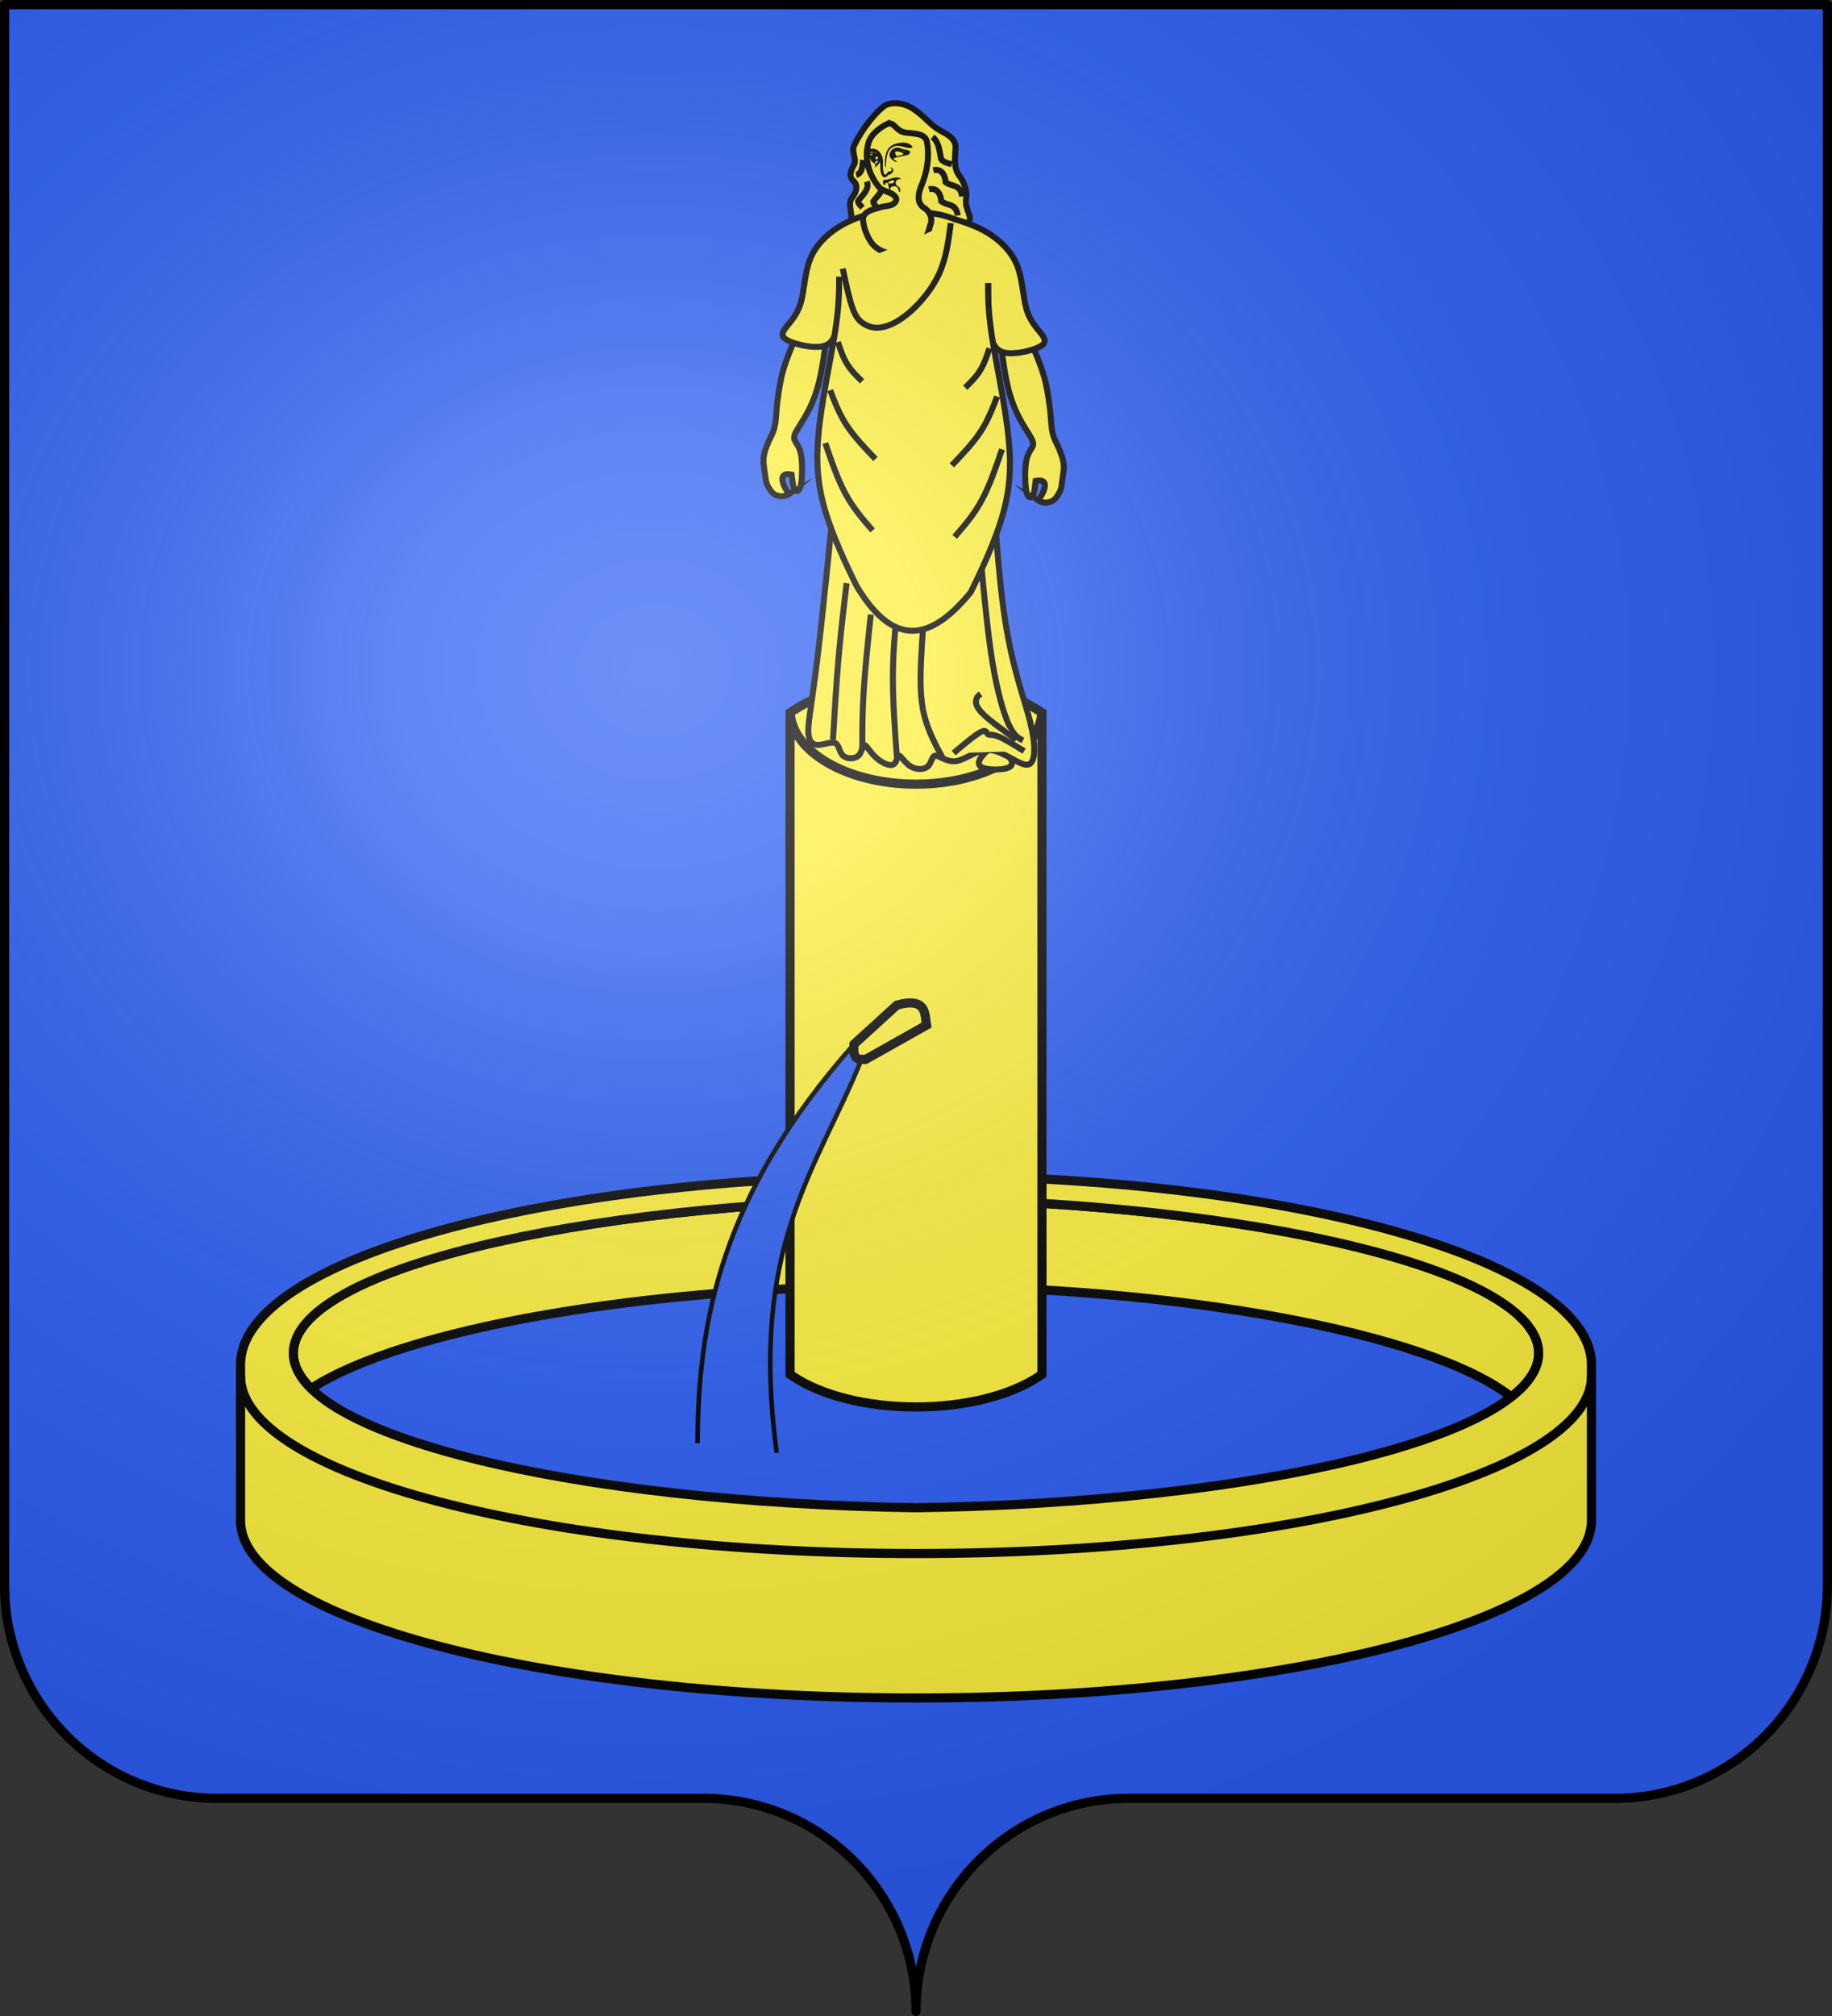
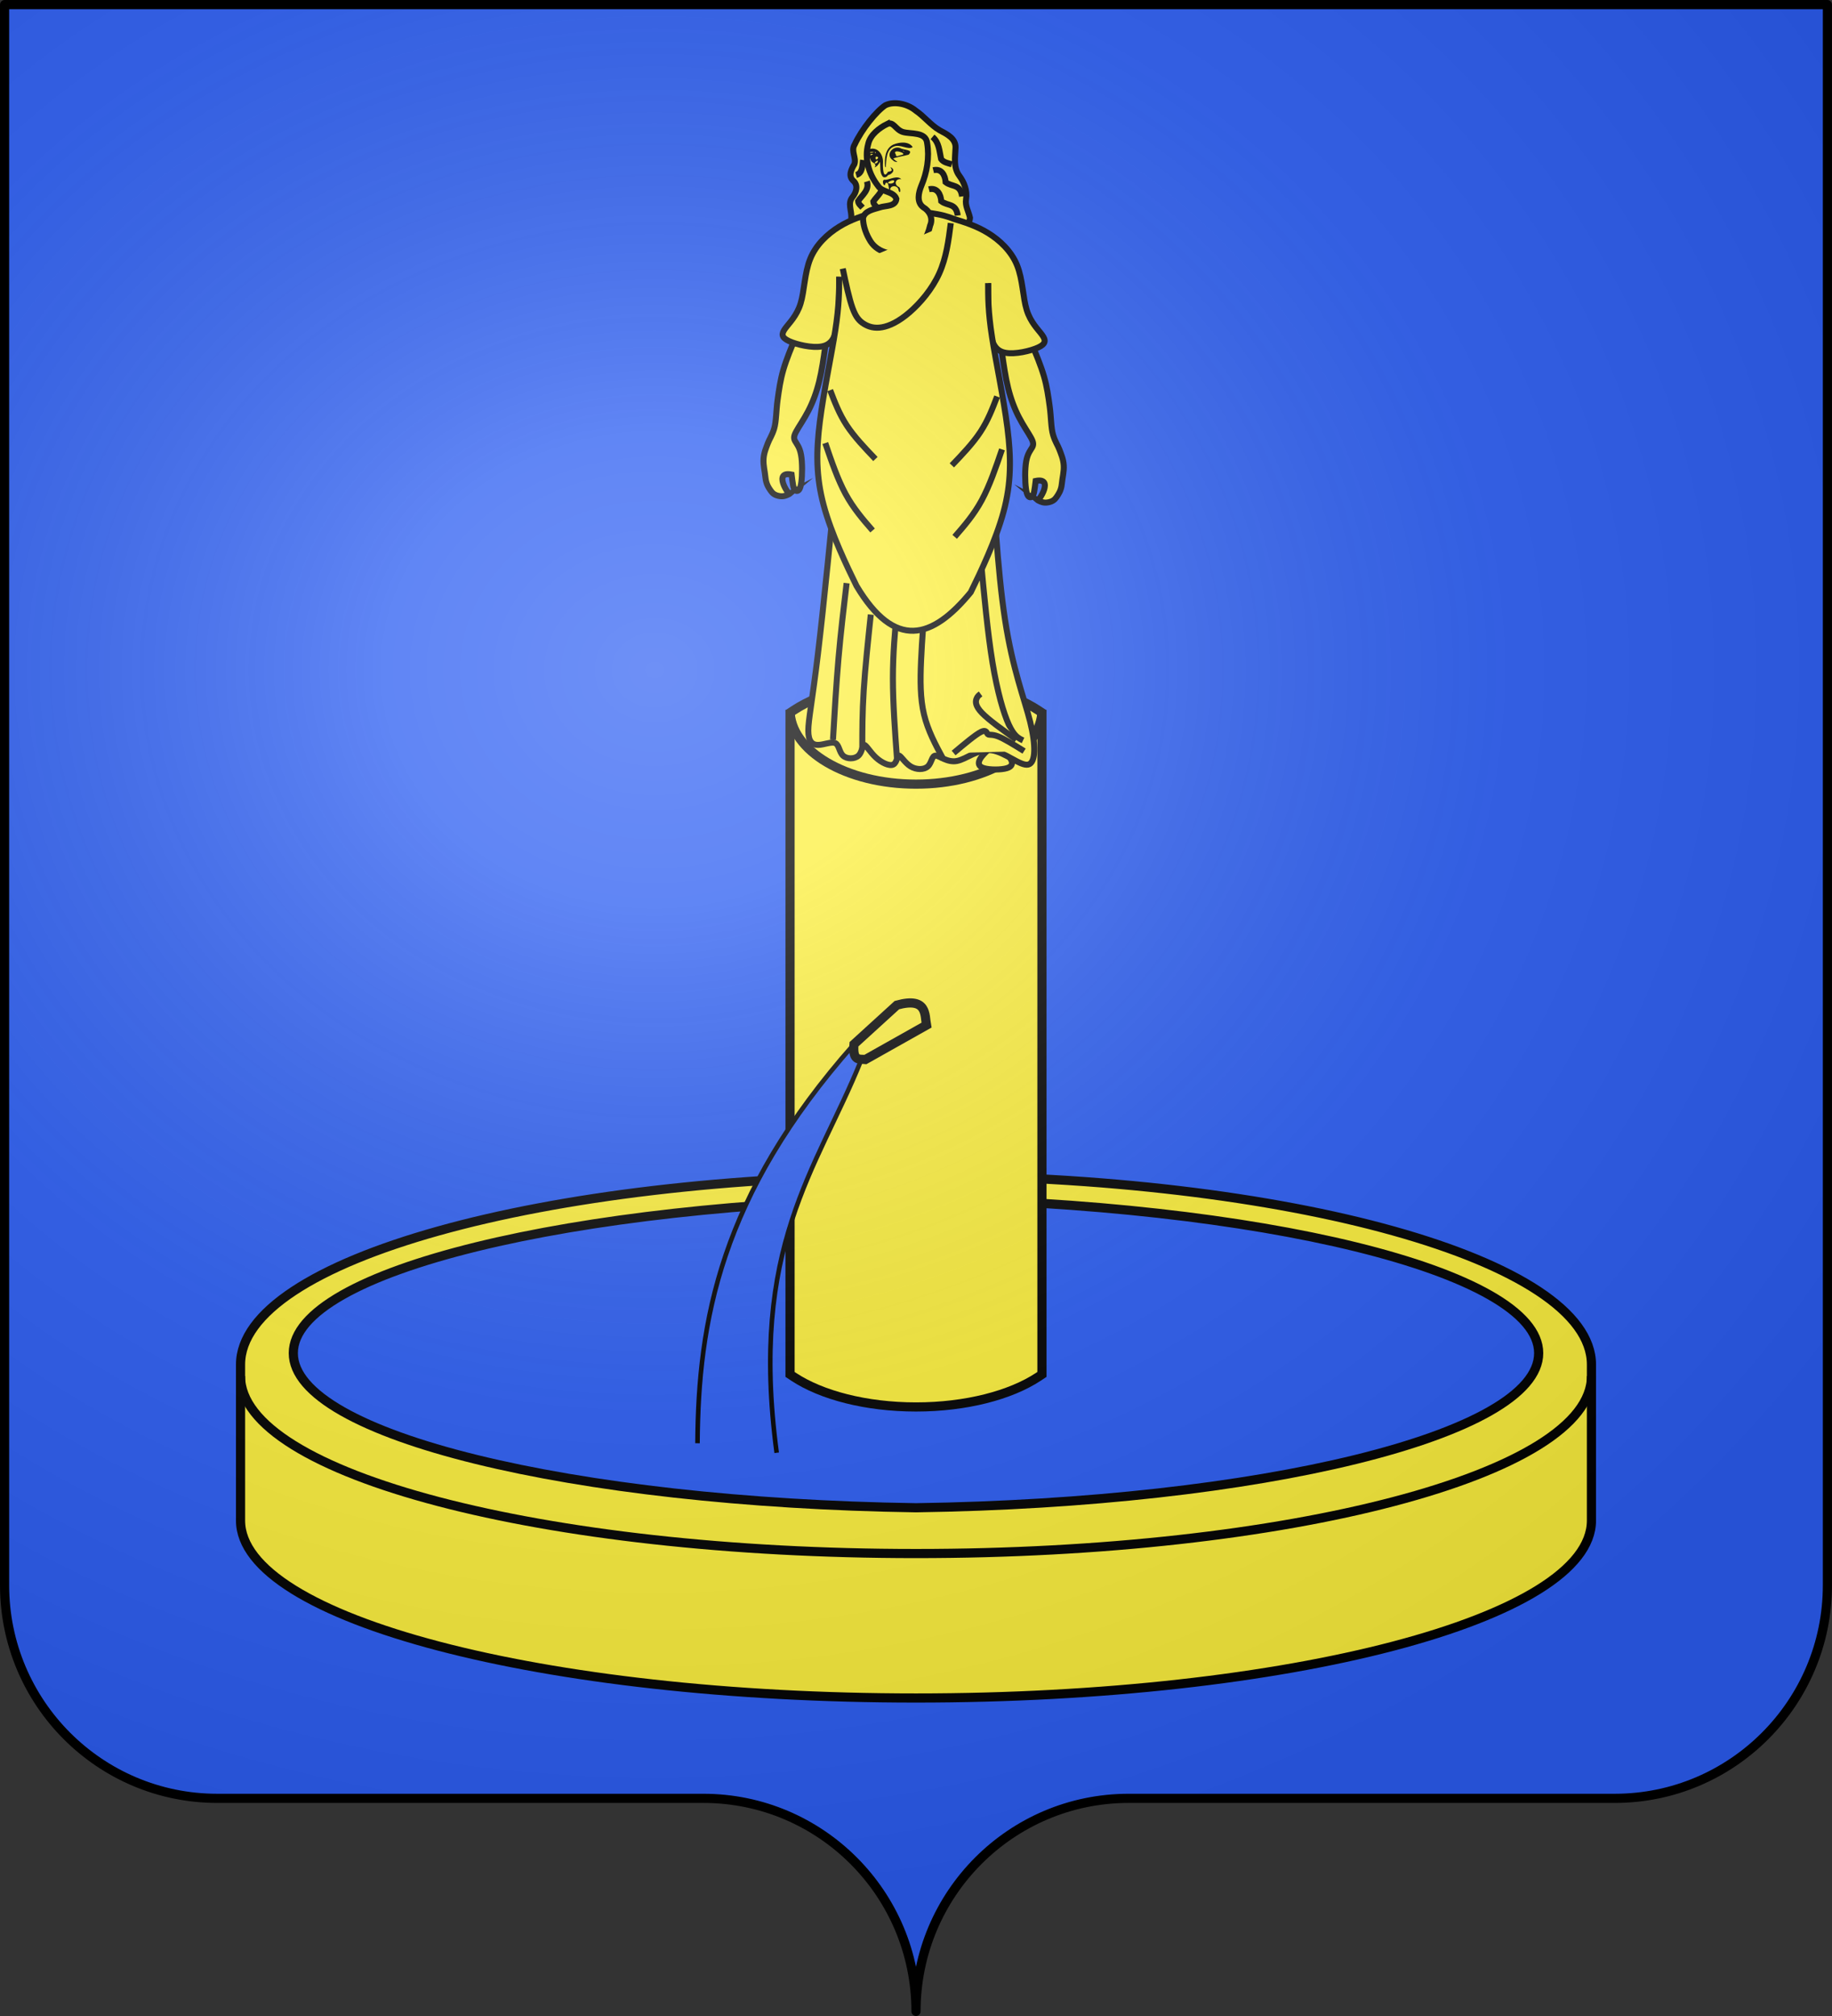
<svg xmlns="http://www.w3.org/2000/svg" xmlns:ns1="http://sodipodi.sourceforge.net/DTD/sodipodi-0.dtd" xmlns:ns2="http://www.inkscape.org/namespaces/inkscape" xmlns:xlink="http://www.w3.org/1999/xlink" height="660" width="600.003" version="1.0" id="svg2" ns1:version="0.32" ns2:version="0.92.3 (2405546, 2018-03-11)" ns1:docname="Blason de la ville de Alvignac (Lot).svg" ns2:export-filename="/Users/olivier/Desktop/Blason Rouge/Blason_Vide_3D.png" ns2:export-xdpi="144" ns2:export-ydpi="144" ns2:output_extension="org.inkscape.output.svg.inkscape">
  <rect width="100%" height="100%" fill="#333333" stroke="none" />
  <ns1:namedview ns2:window-height="1001" ns2:window-width="1920" ns2:pageshadow="2" ns2:pageopacity="0.0" guidetolerance="10.0" gridtolerance="10.0" objecttolerance="10.0" borderopacity="1.0" bordercolor="#666666" pagecolor="#ffffff" id="base" showgrid="false" height="660px" ns2:zoom="0.80000004" ns2:cx="259.7118" ns2:cy="323.51188" ns2:window-x="-9" ns2:window-y="-9" ns2:current-layer="layer4" showguides="true" ns2:guide-bbox="true" ns2:snap-grids="false" ns2:snap-to-guides="false" ns2:snap-nodes="true" ns2:snap-global="true" ns2:window-maximized="1">
    <ns2:grid type="xygrid" id="grid2399" />
  </ns1:namedview>
  <desc id="desc4">Flag of Canton of Valais (Wallis)</desc>
  <defs id="defs6">
    <linearGradient id="linearGradient2893">
      <stop style="stop-color:white;stop-opacity:0.314;" offset="0" id="stop2895" />
      <stop id="stop2897" offset="0.19" style="stop-color:white;stop-opacity:0.251;" />
      <stop style="stop-color:#6b6b6b;stop-opacity:0.125;" offset="0.6" id="stop2901" />
      <stop style="stop-color:black;stop-opacity:0.125;" offset="1" id="stop2899" />
    </linearGradient>
    <radialGradient r="300" fy="200.448" fx="285.186" cy="200.448" cx="285.186" gradientTransform="matrix(1.551,0,0,1.35,-152.894,151.099)" gradientUnits="userSpaceOnUse" id="radialGradient11919" xlink:href="#linearGradient2893" ns2:collect="always" />
    <g id="s">
      <g id="c">
        <path id="t" d="M 0,0 L 0,1 L 0.5,1 L 0,0 z " transform="matrix(0.951,0.309,-0.309,0.951,0,-1)" />
        <use xlink:href="#t" transform="scale(-1,1)" id="use2144" x="0" y="0" width="810" height="540" />
      </g>
      <g id="a">
        <use xlink:href="#c" transform="matrix(0.309,0.951,-0.951,0.309,0,0)" id="use2147" x="0" y="0" width="810" height="540" />
        <use xlink:href="#c" transform="matrix(-0.809,0.588,-0.588,-0.809,0,0)" id="use2149" x="0" y="0" width="810" height="540" />
      </g>
      <use xlink:href="#a" transform="scale(-1,1)" id="use2151" x="0" y="0" width="810" height="540" />
    </g>
  </defs>
  <g ns2:groupmode="layer" id="layer3" ns2:label="Fond écu" style="display:inline" transform="translate(-2.06,1.2525328e-6)">
    <g id="g18530" ns2:label="Calque 1" transform="translate(-73.69,-202.362)" style="fill:#5ab532">
      <g style="fill:#5ab532;stroke:none;display:inline" id="g4195" ns2:label="Calque 1" transform="translate(2.5e-6,2.6171874e-6)" />
    </g>
    <g id="g6940" transform="translate(2.06,3.0392325e-4)" style="fill:#ffffff">
      <g style="opacity:1;fill:#ffffff;display:inline" ns2:label="Fond écu" id="g6942" />
      <g ns2:label="Meubles" id="g6946" style="fill:#ffffff" />
      <g ns2:label="Reflet final" id="g6948" style="fill:#ffffff" />
      <g ns2:label="Contour final" id="g6950" style="fill:#ffffff" />
    </g>
    <g transform="translate(927.06,-202.362)" ns2:label="Calque 1" id="g8763">
      <g transform="translate(2.5e-6,2.6171874e-6)" ns2:label="Calque 1" id="g8765" style="fill:#fcef3c;stroke:none;display:inline" />
    </g>
    <g style="fill:#e20909;stroke:#5ab532;display:none" id="g8775" transform="translate(1001.558,-0.887)">
      <g style="fill:#e20909;stroke:#5ab532;display:inline" id="g8777" transform="matrix(0.432,0,0,0.433,137.581,209.864)">
        <g style="fill:#e20909;fill-opacity:1;stroke:#5ab532" id="g8779">
          <path style="fill:#e20909;fill-opacity:1;fill-rule:evenodd;stroke:#5ab532;stroke-width:3;stroke-linecap:round;stroke-linejoin:round;stroke-miterlimit:4;stroke-dasharray:none;stroke-opacity:1" id="path8781" d="M 377.128,135.622 C 363.027,205.733 336.74,255.374 308.184,291.061 C 320.054,287.499 333.399,277.371 346.301,268.511 C 338.411,286.896 330.52,302.956 322.63,319.179 C 327.341,317.431 342.291,301.057 362.595,277.033 C 365.778,310.06 370.082,347.255 376.512,369.649 C 381.631,347.291 385.418,310.285 389.481,276.307 C 401.722,291.501 413.611,306.872 430.173,319.905 L 406.92,267.587 C 418.927,275.985 432.195,287.102 444.927,291.788 C 414.738,254.32 389.317,205.741 377.128,135.622 z" />
          <path style="fill:#e20909;fill-opacity:1;fill-rule:evenodd;stroke:#5ab532;stroke-width:3;stroke-linecap:round;stroke-linejoin:round;stroke-miterlimit:4;stroke-dasharray:none;stroke-opacity:1" id="path8783" d="M 319.723,139.698 C 318.427,135.62 300.185,148.673 290.128,121.31 C 314.12,148.894 338.908,92.269 358.962,130.251 C 365.151,145.922 338.04,173.112 319.723,139.698 z" />
          <path style="fill:#e20909;fill-opacity:1;fill-rule:evenodd;stroke:#5ab532;stroke-width:3;stroke-linecap:round;stroke-linejoin:round;stroke-miterlimit:4;stroke-dasharray:none;stroke-opacity:1;display:inline" id="path8785" d="M 431.716,139.348 C 433.012,135.27 451.253,148.323 461.311,120.961 C 437.319,148.545 412.53,91.919 392.477,129.902 C 386.288,145.572 413.399,172.762 431.716,139.348 z" />
          <path style="fill:#e20909;fill-opacity:1;fill-rule:evenodd;stroke:#5ab532;stroke-width:3;stroke-linecap:round;stroke-linejoin:round;stroke-miterlimit:4;stroke-dasharray:none;stroke-opacity:1;display:inline" id="path8787" d="M 383.382,79.375 C 379.685,77.221 396.403,62.265 371.894,46.481 C 393.58,75.912 332.91,87.752 365.604,115.608 C 379.547,125.066 411.996,104.539 383.382,79.375 z" />
        </g>
      </g>
    </g>
    <g id="g8799" style="fill:#e20909;fill-opacity:1;stroke:#e20909;display:none" transform="matrix(0.432,0,0,0.433,1139.14,448.977)">
      <path d="M 377.128,135.622 C 363.027,205.733 336.74,255.374 308.184,291.061 C 320.054,287.499 333.399,277.371 346.301,268.511 C 338.411,286.896 330.52,302.956 322.63,319.179 C 327.341,317.431 342.291,301.057 362.595,277.033 C 365.778,310.06 370.082,347.255 376.512,369.649 C 381.631,347.291 385.418,310.285 389.481,276.307 C 401.722,291.501 413.611,306.872 430.173,319.905 L 406.92,267.587 C 418.927,275.985 432.195,287.102 444.927,291.788 C 414.738,254.32 389.317,205.741 377.128,135.622 z" id="path8801" style="fill:#e20909;fill-opacity:1;fill-rule:evenodd;stroke:#e20909;stroke-width:3;stroke-linecap:round;stroke-linejoin:round;stroke-miterlimit:4;stroke-dasharray:none;stroke-opacity:1" />
      <path d="M 319.723,139.698 C 318.427,135.62 300.185,148.673 290.128,121.31 C 314.12,148.894 338.908,92.269 358.962,130.251 C 365.151,145.922 338.04,173.112 319.723,139.698 z" id="path8803" style="fill:#e20909;fill-opacity:1;fill-rule:evenodd;stroke:#e20909;stroke-width:3;stroke-linecap:round;stroke-linejoin:round;stroke-miterlimit:4;stroke-dasharray:none;stroke-opacity:1" />
      <path d="M 431.716,139.348 C 433.012,135.27 451.253,148.323 461.311,120.961 C 437.319,148.545 412.53,91.919 392.477,129.902 C 386.288,145.572 413.399,172.762 431.716,139.348 z" id="path8805" style="fill:#e20909;fill-opacity:1;fill-rule:evenodd;stroke:#e20909;stroke-width:3;stroke-linecap:round;stroke-linejoin:round;stroke-miterlimit:4;stroke-dasharray:none;stroke-opacity:1;display:inline" />
      <path d="M 383.382,79.375 C 379.685,77.221 396.403,62.265 371.894,46.481 C 393.58,75.912 332.91,87.752 365.604,115.608 C 379.547,125.066 411.996,104.539 383.382,79.375 z" id="path8807" style="fill:#e20909;fill-opacity:1;fill-rule:evenodd;stroke:#e20909;stroke-width:3;stroke-linecap:round;stroke-linejoin:round;stroke-miterlimit:4;stroke-dasharray:none;stroke-opacity:1;display:inline" />
    </g>
    <g id="layer1-4" ns2:label="Calque 1" transform="translate(-72.94,-202.362)" style="fill:#2b5df2">
      <g style="fill:#2b5df2;stroke:none;display:inline" id="g4195-0" ns2:label="Calque 1" transform="translate(2.5e-6,2.6171874e-6)">
        <path ns1:nodetypes="cssccccssc" d="m 375,860.862 c 0,-38.504 31.203,-69.754 69.65,-69.754 38.447,0 120.753,0 159.2,0 38.447,0 69.65,-31.25 69.65,-69.754 l 0,-517.493 -597,2e-5 -1e-5,517.493 c 0,38.504 31.203,69.754 69.65,69.754 38.447,0 120.753,0 159.2,0 38.447,0 69.65,31.25 69.65,69.754 z" style="fill:#2b5df2;fill-opacity:1;fill-rule:nonzero;stroke:none;display:inline" id="path4197" />
      </g>
    </g>
  </g>
  <g ns2:groupmode="layer" id="layer4" ns2:label="Meubles" transform="translate(-2.06,1.2525328e-6)" style="display:inline">
    <g style="fill:#ffffff;stroke:#000000;display:inline" transform="translate(2927.06,-202.362)" ns2:label="Calque 1" id="g5884" />
    <g style="fill:#ffffff;fill-opacity:1;stroke:#000000;stroke-width:9.3;stroke-miterlimit:4;stroke-dasharray:none;stroke-opacity:1;display:inline" id="g9407" transform="matrix(0.323,0,0,0.323,1638.004,107.102)" />
    <g id="g5639" ns2:label="Reflet final" style="display:inline" transform="translate(-31.854,-171.75)" />
    <g id="g5641" ns2:label="Contour final" style="display:inline" transform="translate(-31.854,-171.75)" />
    <g id="layer163" style="display:none;fill:#e20909;stroke:#5ab532" transform="matrix(1.369,0,0,1.369,790.941,-51.05)">
      <g transform="matrix(0.432,0,0,0.433,137.581,209.864)" id="g3793" style="stroke:#5ab532;display:inline;fill:#e20909">
        <g id="g4564" style="fill:#e20909;fill-opacity:1;stroke:#5ab532">
          <path d="M 377.128,135.622 C 363.027,205.733 336.74,255.374 308.184,291.061 C 320.054,287.499 333.399,277.371 346.301,268.511 C 338.411,286.896 330.52,302.956 322.63,319.179 C 327.341,317.431 342.291,301.057 362.595,277.033 C 365.778,310.06 370.082,347.255 376.512,369.649 C 381.631,347.291 385.418,310.285 389.481,276.307 C 401.722,291.501 413.611,306.872 430.173,319.905 L 406.92,267.587 C 418.927,275.985 432.195,287.102 444.927,291.788 C 414.738,254.32 389.317,205.741 377.128,135.622 z" id="path3796" style="fill:#e20909;fill-opacity:1;fill-rule:evenodd;stroke:#5ab532;stroke-width:3;stroke-linecap:round;stroke-linejoin:round;stroke-miterlimit:4;stroke-dasharray:none;stroke-opacity:1" />
          <path d="M 319.723,139.698 C 318.427,135.62 300.185,148.673 290.128,121.31 C 314.12,148.894 338.908,92.269 358.962,130.251 C 365.151,145.922 338.04,173.112 319.723,139.698 z" id="path1887" style="fill:#e20909;fill-opacity:1;fill-rule:evenodd;stroke:#5ab532;stroke-width:3;stroke-linecap:round;stroke-linejoin:round;stroke-miterlimit:4;stroke-dasharray:none;stroke-opacity:1" />
          <path d="M 431.716,139.348 C 433.012,135.27 451.253,148.323 461.311,120.961 C 437.319,148.545 412.53,91.919 392.477,129.902 C 386.288,145.572 413.399,172.762 431.716,139.348 z" id="path1893" style="fill:#e20909;fill-opacity:1;fill-rule:evenodd;stroke:#5ab532;stroke-width:3;stroke-linecap:round;stroke-linejoin:round;stroke-miterlimit:4;stroke-dasharray:none;stroke-opacity:1;display:inline" />
          <path d="M 383.382,79.375 C 379.685,77.221 396.403,62.265 371.894,46.481 C 393.58,75.912 332.91,87.752 365.604,115.608 C 379.547,125.066 411.996,104.539 383.382,79.375 z" id="path1895" style="fill:#e20909;fill-opacity:1;fill-rule:evenodd;stroke:#5ab532;stroke-width:3;stroke-linecap:round;stroke-linejoin:round;stroke-miterlimit:4;stroke-dasharray:none;stroke-opacity:1;display:inline" />
        </g>
      </g>
    </g>
    <g id="g12179" transform="translate(-3758.75,2.177)">
      <g id="g11361">
-         <path style="fill:#fcef3c;stroke:#000000;stroke-width:3;stroke-miterlimit:4;stroke-opacity:1" d="m 4060.81,390.219 c -112.257,1.644 -203.938,23.661 -203.938,50.594 0,3.987 2.025,7.871 5.812,11.594 30.149,-19.578 109.533,-33.594 194.625,-33.594 89.023,0 171.784,15.341 198.469,36.344 5.829,-4.551 8.969,-9.36 8.969,-14.344 0,-26.932 -91.68,-48.95 -203.938,-50.594 z" id="path11343" ns2:connector-curvature="0" ns1:nodetypes="cscscsc" />
        <path ns2:connector-curvature="0" id="path11350" d="m 4060.809,382.719 c -122.181,0 -221.219,27.683 -221.219,61.844 l 0,3.75 0,47.312 c 0,32.089 99.038,58.094 221.219,58.094 122.181,0 221.219,-26.004 221.219,-58.094 l 0,-47.312 0,-3.75 c 0,-34.161 -99.038,-61.844 -221.219,-61.844 z m 0,7.5 c 112.257,1.644 203.938,23.661 203.938,50.594 0,26.932 -91.68,48.981 -203.938,50.625 -112.257,-1.644 -203.938,-23.693 -203.938,-50.625 0,-26.932 91.68,-48.95 203.938,-50.594 z" style="fill:#fcef3c;stroke:#000000;stroke-width:3;stroke-miterlimit:4;stroke-opacity:1" />
        <path style="fill:none;stroke:#000000;stroke-width:3;stroke-miterlimit:4;stroke-opacity:1" d="m 4282.038,448.325 c 0,32.089 -99.047,58.103 -221.228,58.103 -122.181,0 -221.228,-26.014 -221.228,-58.103" id="path11352" ns2:connector-curvature="0" ns1:nodetypes="csc" />
      </g>
      <g transform="translate(1006.118,0)" id="g12138">
        <path ns1:nodetypes="ccccccccccc" ns2:connector-curvature="0" id="path11383" d="m 3095.941,447.781 -1.219,0.812 c -9.045,5.953 -23.599,9.844 -40.031,9.844 -16.432,0 -30.986,-3.891 -40.031,-9.844 l -1.219,-0.812 c 0,-72.208 0,-144.417 0,-216.625 l 1.219,-0.812 c 9.045,-5.953 23.599,-9.844 40.031,-9.844 16.432,0 30.986,3.891 40.031,9.844 l 1.219,0.812 z" style="fill:#fcef3c;stroke:#000000;stroke-width:3;stroke-miterlimit:4;stroke-opacity:1" />
        <path style="fill:none;stroke:#000000;stroke-width:3;stroke-miterlimit:4;stroke-opacity:1" d="m 3095.941,230.233 c 0,13.423 -18.468,24.305 -41.25,24.305 -22.782,0 -41.25,-10.882 -41.25,-24.305" id="path11373" ns2:connector-curvature="0" ns1:nodetypes="csc" />
        <g id="g12104" transform="matrix(0.671,0,0,0.671,1541.051,-51.816)" style="fill:#fcef3c">
          <rect ry="2.804" transform="translate(2.06,-1.2525328e-6)" y="192.5" x="2213.125" height="38.75" width="82.5" id="rect12102" style="fill:#fcef3c;fill-opacity:1;stroke:none" />
          <g transform="translate(-208.596,-14.142)" id="g12070" style="fill:#fcef3c">
            <path style="fill:#fcef3c;fill-opacity:1;fill-rule:evenodd;stroke:#000000;stroke-width:2.931;stroke-linecap:butt;stroke-linejoin:miter;stroke-miterlimit:9.561;stroke-opacity:1;stroke-dasharray:none" id="jfigur1-1" class="Gold Rand2" d="m 2505.978,453.311 c 1.883,1.744 3.766,3.487 4.708,5.231 0.942,1.744 0.942,3.487 -1.883,4.359 -2.825,0.872 -8.474,0.872 -11.298,0 -2.825,-0.872 -2.825,-2.616 -1.883,-4.359 0.942,-1.744 2.825,-3.487 4.707,-5.231" ns2:connector-curvature="0" />
            <path style="fill:#fcef3c;fill-opacity:1;fill-rule:evenodd;stroke:#000000;stroke-width:2.931;stroke-linecap:butt;stroke-linejoin:miter;stroke-miterlimit:9.561;stroke-opacity:1;stroke-dasharray:none" d="m 2483.507,202.221 c 2.662,-2.161 6.997,-3.92 7.247,-7.808 -0.63,-3.067 -2.509,-5.916 -1.906,-9.192 0.645,-4.15 -0.932,-8.109 -3.346,-11.414 -2.972,-3.99 -1.957,-9.024 -1.814,-13.607 0.201,-4.549 -4.379,-6.728 -7.782,-8.535 -4.392,-2.578 -7.514,-6.776 -11.728,-9.618 -3.772,-3.138 -10.2,-4.72 -14.691,-2.598 -4.369,2.84 -11.61,11.771 -15.053,19.234 -1.934,3.122 0.99,6.42 -0.118,9.545 -1.503,2.476 -3.168,5.804 -0.463,8.148 2.477,2.215 1.375,5.579 -0.389,7.836 -2.554,2.918 -0.495,6.563 -0.64,9.912 -0.209,3.99 0.897,8.019 3.556,11.065 0.585,0.768 1.197,1.516 1.809,2.263" id="jhaar-1" ns1:nodetypes="ccccccccccccccc" ns2:connector-curvature="0" />
            <path style="fill:#fcef3c;fill-opacity:1;fill-rule:evenodd;stroke:#000000;stroke-width:2.931;stroke-linecap:butt;stroke-linejoin:miter;stroke-miterlimit:9.561;stroke-opacity:1;stroke-dasharray:none" d="m 2472.46,154.909 c 3.272,2.757 3.356,7.004 4.185,10.792 1.181,1.676 3.393,2.029 5.23,2.577" id="jlinie1-1" ns2:connector-curvature="0" />
            <path style="fill:#fcef3c;fill-opacity:1;fill-rule:evenodd;stroke:#000000;stroke-width:2.931;stroke-linecap:butt;stroke-linejoin:miter;stroke-miterlimit:9.561;stroke-opacity:1;stroke-dasharray:none" d="m 2472.836,171.184 c 4.034,-1.005 5.78,2.431 6.026,5.818 3.101,2.464 7.193,0.725 8.034,6.969" id="jlinie1-2" ns2:connector-curvature="0" />
            <path style="fill:#fcef3c;fill-opacity:1;fill-rule:evenodd;stroke:#000000;stroke-width:2.931;stroke-linecap:butt;stroke-linejoin:miter;stroke-miterlimit:9.561;stroke-opacity:1;stroke-dasharray:none" d="m 2470.702,180.483 c 4.034,-1.005 5.78,2.431 6.026,5.818 3.101,2.464 7.193,0.725 8.034,6.969" id="jlinie1-3" ns2:connector-curvature="0" />
            <path style="fill:#fcef3c;fill-opacity:1;fill-rule:evenodd;stroke:#000000;stroke-width:2.931;stroke-linecap:butt;stroke-linejoin:miter;stroke-miterlimit:9.561;stroke-opacity:1;stroke-dasharray:none" d="m 2438.565,166.185 c -0.378,2.626 -0.161,6.445 -3.389,7.323" id="jlinie1-4" ns2:connector-curvature="0" />
            <path style="fill:#fcef3c;fill-opacity:1;fill-rule:evenodd;stroke:#000000;stroke-width:2.931;stroke-linecap:butt;stroke-linejoin:miter;stroke-miterlimit:9.561;stroke-opacity:1;stroke-dasharray:none" d="m 2440.448,176.647 c 1.356,4.231 -2.387,6.674 -4.308,9.584 0.087,1.365 1.32,2.276 2.174,3.203" id="jlinie1-5" ns2:connector-curvature="0" />
            <path style="fill:#fcef3c;fill-opacity:1;fill-rule:evenodd;stroke:#000000;stroke-width:2.931;stroke-linecap:butt;stroke-linejoin:miter;stroke-miterlimit:9.561;stroke-opacity:1;stroke-dasharray:none" d="m 2447.855,176.88 c 1.356,4.231 -2.388,6.674 -4.308,9.584 0.087,1.365 1.32,2.276 2.174,3.203" id="jlinie1-6" ns2:connector-curvature="0" />
            <path ns1:nodetypes="csssssssscczzssssssc" style="fill:#fcef3c;fill-opacity:1;fill-rule:evenodd;stroke:#000000;stroke-width:2.931;stroke-linecap:butt;stroke-linejoin:miter;stroke-miterlimit:9.561;stroke-opacity:1;stroke-dasharray:none" id="jfigur2-1" class="Silber Rand2" d="m 2420.112,257.205 c -0.837,5.89 -1.674,11.78 -2.992,17.107 -1.318,5.328 -3.117,10.094 -5.273,14.26 -2.155,4.165 -4.665,7.73 -5.921,10.055 -1.255,2.325 -1.255,3.409 -0.523,4.727 0.732,1.318 2.197,2.867 2.887,6.684 0.691,3.817 0.606,9.9 0.146,13.329 -0.46,3.429 -1.297,4.205 -2.092,4.263 -0.795,0.058 -1.548,-0.601 -1.925,-2.732 -0.377,-2.131 -0.377,-2.42 -0.732,-5.229 -9.182,-1.888 -1.591,9.943 -0.899,9.356 -2.447,1.305 -3.762,1.445 -5.66,0.999 -1.799,-0.423 -2.8,-1.257 -3.641,-2.489 -0.89,-1.304 -2.259,-3.155 -2.573,-6.41 -0.314,-3.255 -1.14,-6.03 -0.931,-9.13 0.209,-3.1 1.351,-5.592 2.124,-7.666 0.774,-2.073 2.01,-3.623 3.056,-7.072 1.046,-3.448 0.971,-8.899 1.662,-13.898 0.69,-4.999 1.318,-9.648 2.824,-14.821 1.506,-5.173 3.892,-10.869 6.277,-16.565" ns2:connector-curvature="0" />
            <path style="fill:#fcef3c;fill-opacity:1;fill-rule:evenodd;stroke:#000000;stroke-width:2.931;stroke-linecap:butt;stroke-linejoin:miter;stroke-miterlimit:9.561;stroke-opacity:1;stroke-dasharray:none" id="jfigur3-1" class="Gold Rand2" d="m 2500.329,296.38 c 1.883,34.874 3.766,69.747 7.532,94.159 3.766,24.411 9.415,38.361 12.24,49.695 2.825,11.334 2.825,20.052 -0.942,20.924 -3.766,0.872 -11.298,-6.103 -17.889,-6.975 -6.591,-0.872 -12.24,4.359 -16.947,5.231 -4.707,0.872 -8.474,-2.616 -10.357,-2.616 -1.883,0 -1.883,3.487 -3.766,5.231 -1.883,1.744 -5.649,1.744 -8.474,0 -2.825,-1.744 -4.708,-5.231 -5.649,-5.231 -0.942,0 -0.942,3.487 -2.825,4.359 -1.883,0.872 -5.649,-0.872 -8.474,-3.487 -2.825,-2.616 -4.707,-6.103 -5.649,-6.103 -0.941,0 -0.941,3.487 -2.824,5.231 -1.883,1.744 -5.649,1.744 -7.532,0 -1.883,-1.744 -1.883,-5.231 -3.766,-6.103 -1.883,-0.872 -5.649,0.872 -8.473,0.872 -2.825,0 -4.708,-1.744 -4.708,-6.975 0,-5.231 1.883,-13.949 4.708,-37.489 2.825,-23.54 6.591,-61.901 10.357,-100.261" ns2:connector-curvature="0" />
            <path style="fill:#fcef3c;fill-opacity:1;fill-rule:evenodd;stroke:#000000;stroke-width:2.931;stroke-linecap:butt;stroke-linejoin:miter;stroke-miterlimit:9.561;stroke-opacity:1;stroke-dasharray:none" id="jlinie4-13" class="Rand2" d="m 2495.935,360.082 c 1.715,18.444 3.432,36.889 5.795,51.264 2.365,14.375 5.377,24.683 7.971,30.34 2.595,5.657 4.77,6.665 6.947,7.672" ns2:connector-curvature="0" />
            <path ns2:connector-curvature="0" d="m 2506.371,260.305 c 0.837,5.89 1.674,11.78 2.992,17.107 1.318,5.328 3.117,10.094 5.273,14.26 2.155,4.165 4.665,7.73 5.921,10.055 1.255,2.325 1.255,3.409 0.523,4.727 -0.732,1.318 -2.197,2.867 -2.887,6.684 -0.691,3.817 -0.606,9.9 -0.146,13.329 0.46,3.429 1.297,4.205 2.092,4.263 0.795,0.058 1.548,-0.601 1.925,-2.732 0.377,-2.131 0.377,-2.42 0.732,-5.229 9.182,-1.888 1.591,9.943 0.899,9.356 2.447,1.305 3.762,1.445 5.66,0.999 1.799,-0.423 2.8,-1.257 3.641,-2.489 0.89,-1.304 2.259,-3.155 2.573,-6.41 0.314,-3.255 1.14,-6.03 0.931,-9.13 -0.209,-3.1 -1.351,-5.592 -2.125,-7.666 -0.774,-2.073 -2.01,-3.623 -3.055,-7.072 -1.046,-3.448 -0.971,-8.899 -1.662,-13.898 -0.691,-4.999 -1.318,-9.648 -2.824,-14.821 -1.506,-5.173 -3.892,-10.869 -6.277,-16.565" class="Silber Rand2" id="path11657" style="fill:#fcef3c;stroke:#000000;stroke-width:2.931;stroke-linecap:butt;stroke-linejoin:miter;stroke-miterlimit:9.561;stroke-opacity:1;stroke-dasharray:none" ns1:nodetypes="csssssssscczzssssssc" />
            <path ns1:nodetypes="csssccsscccscc" ns2:connector-curvature="0" d="m 2421.242,207.452 c 5.649,-5.231 11.298,-10.462 17.889,-13.078 6.591,-2.616 14.123,-2.616 18.83,-2.616 4.708,0 6.591,0 8.474,0 1.883,0 3.766,0 8.474,0.872 4.708,0.872 7.737,2.228 7.737,2.228 5.649,1.744 11.298,3.487 16.947,6.975 5.649,3.487 11.298,8.718 14.123,15.693 2.825,6.975 2.825,15.693 4.707,21.796 1.883,6.103 5.649,9.59 7.532,12.206 1.883,2.616 1.883,4.359 -1.883,6.103 -3.766,1.744 -11.298,3.487 -16.006,2.616 -4.707,-0.872 -6.59,-4.359 -7.532,-10.462 -0.942,-6.103 -0.942,-14.821 -0.942,-23.54" class="Gold Rand2" id="path11985" style="fill:#fcef3c;fill-opacity:1;fill-rule:evenodd;stroke:#000000;stroke-width:2.931;stroke-linecap:butt;stroke-linejoin:miter;stroke-miterlimit:9.561;stroke-opacity:1;stroke-dasharray:none" />
            <path style="fill:#fcef3c;fill-opacity:1;fill-rule:evenodd;stroke:#000000;stroke-width:2.931;stroke-linecap:butt;stroke-linejoin:miter;stroke-miterlimit:9.561;stroke-opacity:1;stroke-dasharray:none" id="jfigur7-1" class="Gold Rand2" d="m 2443.838,191.759 c -5.649,1.744 -11.298,3.487 -16.947,6.975 -5.649,3.487 -11.298,8.718 -14.123,15.693 -2.825,6.975 -2.825,15.693 -4.707,21.796 -1.883,6.103 -5.649,9.59 -7.532,12.206 -1.883,2.616 -1.883,4.359 1.883,6.103 3.766,1.744 11.298,3.487 16.006,2.616 4.707,-0.872 6.59,-4.359 7.532,-10.462 0.942,-6.103 0.942,-14.821 0.942,-23.54" ns2:connector-curvature="0" />
            <path style="fill:#fcef3c;fill-opacity:1;fill-rule:evenodd;stroke:#000000;stroke-width:2.931;stroke-linecap:butt;stroke-linejoin:miter;stroke-miterlimit:9.561;stroke-opacity:1;stroke-dasharray:none" d="m 2450.103,148.737 c 3.365,-1.688 4.124,2.613 7.881,3.777 3.674,1.138 11.261,-0.27 11.857,5.431 1.169,7.048 -0.081,14.296 -2.845,20.835 -1.325,3.307 -2.462,7.887 0.906,10.433 3.143,1.84 4.932,5.365 3.405,8.887 -1.254,5.654 -4.578,11.659 -10.606,13.163 -6.43,1.81 -14.658,0.643 -18.504,-5.386 -2.099,-3.349 -3.562,-7.272 -3.674,-11.241 0.705,-3.716 5.211,-4.329 8.225,-5.311 2.765,-0.964 7.686,-0.319 8.078,-4.175 -1.391,-3.82 -6.887,-3.028 -8.973,-6.362 -4.476,-5.655 -6.73,-13.3 -4.781,-20.39 0.973,-4.564 5.593,-7.936 9.031,-9.661 z" id="jfigur8-1" ns1:nodetypes="czcccccccccccz" ns2:connector-curvature="0" />
            <path style="fill:#fcef3c;fill-opacity:1;fill-rule:evenodd;stroke:#000000;stroke-width:2.931;stroke-linecap:butt;stroke-linejoin:miter;stroke-miterlimit:9.561;stroke-opacity:1;stroke-dasharray:none" id="jlinie4-3" class="Rand2" d="m 2469.07,378.798 c -0.879,10.888 -1.757,21.777 -2.197,31.58 -0.439,9.804 -0.439,18.522 1.444,26.368 1.883,7.847 5.649,14.821 9.415,21.796" ns2:connector-curvature="0" />
            <path style="fill:#fcef3c;fill-opacity:1;fill-rule:evenodd;stroke:#000000;stroke-width:2.931;stroke-linecap:butt;stroke-linejoin:miter;stroke-miterlimit:9.561;stroke-opacity:1;stroke-dasharray:none" id="jlinie4-4" class="Rand2" d="m 2455.136,385.307 c -1.004,10.772 -2.009,21.544 -2.009,33.75 0,12.206 1.004,25.845 2.009,39.484" ns2:connector-curvature="0" />
            <path ns1:nodetypes="ccssccsscc" ns2:connector-curvature="0" d="m 2499.593,226.245 c 0,6.975 0,13.949 1.883,26.155 1.883,12.206 5.649,29.643 7.532,44.464 1.883,14.821 1.883,27.027 -1.883,40.976 -3.766,13.949 -11.298,29.643 -16.006,39.233 -18.902,23.057 -37.09,28.12 -55.754,-3.1 -4.708,-9.59 -12.24,-25.283 -16.006,-39.233 -3.766,-13.949 -3.766,-26.155 -1.883,-40.976 1.883,-14.821 5.649,-32.258 7.532,-44.464 1.883,-12.206 1.883,-19.18 1.883,-26.155" class="Gold Rand2" id="path11665" style="fill:#fcef3c;stroke:#000000;stroke-width:2.931;stroke-linecap:butt;stroke-linejoin:miter;stroke-miterlimit:9.561;stroke-opacity:1;stroke-dasharray:none" />
            <path style="fill:#fcef3c;stroke:#000000;stroke-width:2.931;stroke-linecap:butt;stroke-linejoin:miter;stroke-miterlimit:9.561;stroke-opacity:1;stroke-dasharray:none" id="jlinie3-6" class="Rand2" d="m 2481.373,196.99 c -1.088,8.447 -2.176,16.895 -5.628,24.528 -3.452,7.633 -9.268,14.453 -14.457,18.948 -5.189,4.495 -9.75,6.665 -13.432,7.323 -3.683,0.659 -6.486,-0.194 -8.767,-1.569 -2.28,-1.376 -4.038,-3.274 -5.691,-7.866 -1.653,-4.592 -3.201,-11.877 -4.75,-19.161" ns2:connector-curvature="0" />
            <path style="fill:#fcef3c;fill-opacity:1;fill-rule:evenodd;stroke:#000000;stroke-width:2.931;stroke-linecap:butt;stroke-linejoin:miter;stroke-miterlimit:9.561;stroke-opacity:1;stroke-dasharray:none" id="jlinie4-1" class="Rand2" d="m 2513.384,449.01 c -6.737,-4.805 -13.474,-9.609 -16.78,-13.039 -3.306,-3.429 -3.18,-5.483 -2.72,-6.8 0.461,-1.318 1.255,-1.899 2.051,-2.48" ns2:connector-curvature="0" />
            <path style="fill:#fcef3c;stroke:#000000;stroke-width:2.931;stroke-linecap:butt;stroke-linejoin:miter;stroke-miterlimit:9.561;stroke-opacity:1;stroke-dasharray:none" id="jlinie4-2" class="Rand2" d="m 2517.15,454.589 c -4.854,-3.022 -9.708,-6.045 -12.762,-7.207 -3.055,-1.162 -4.31,-0.465 -4.938,-1.046 -0.628,-0.581 -0.628,-2.441 -3.306,-1.124 -2.678,1.317 -8.034,5.812 -13.39,10.307" ns2:connector-curvature="0" />
            <path style="fill:#fcef3c;fill-opacity:1;fill-rule:evenodd;stroke:#000000;stroke-width:2.931;stroke-linecap:butt;stroke-linejoin:miter;stroke-miterlimit:9.561;stroke-opacity:1;stroke-dasharray:none" id="jlinie4-5" class="Rand2" d="m 2442.331,387.981 c -1.381,13.058 -2.762,26.116 -3.452,37.005 -0.69,10.888 -0.69,19.607 -0.69,28.325" ns2:connector-curvature="0" />
            <path style="fill:#fcef3c;fill-opacity:1;fill-rule:evenodd;stroke:#000000;stroke-width:2.931;stroke-linecap:butt;stroke-linejoin:miter;stroke-miterlimit:9.561;stroke-opacity:1;stroke-dasharray:none" id="jlinie4-6" class="Rand2" d="m 2430.531,372.637 c -1.423,11.934 -2.845,23.869 -3.954,36.598 -1.109,12.729 -1.904,26.252 -2.699,39.775" ns2:connector-curvature="0" />
-             <path style="fill:#fcef3c;fill-opacity:1;fill-rule:evenodd;stroke:#000000;stroke-width:2.931;stroke-linecap:butt;stroke-linejoin:miter;stroke-miterlimit:9.561;stroke-opacity:1;stroke-dasharray:none" id="jlinie4-10" class="Rand2" d="m 2426.263,254.996 c 1.256,3.759 2.511,7.517 4.477,10.714 1.967,3.197 4.645,5.832 7.323,8.467" ns2:connector-curvature="0" />
            <path style="fill:#fcef3c;fill-opacity:1;fill-rule:evenodd;stroke:#000000;stroke-width:2.931;stroke-linecap:butt;stroke-linejoin:miter;stroke-miterlimit:9.561;stroke-opacity:1;stroke-dasharray:none" id="jlinie4-11" class="Rand2" d="m 2422.497,278.478 c 2.218,5.812 4.436,11.625 8.118,17.223 3.683,5.6 8.829,10.985 13.976,16.371" ns2:connector-curvature="0" />
            <path style="fill:#fcef3c;fill-opacity:1;fill-rule:evenodd;stroke:#000000;stroke-width:2.931;stroke-linecap:butt;stroke-linejoin:miter;stroke-miterlimit:9.561;stroke-opacity:1;stroke-dasharray:none" id="jlinie4-12" class="Rand2" d="m 2420.112,304.284 c 3.013,8.835 6.026,17.669 9.875,24.779 3.85,7.111 8.536,12.496 13.223,17.883" ns2:connector-curvature="0" />
            <path style="fill:#000000" d="m 2455.921,181.172 c -0.087,-3.166 -4.952,-2.742 -3.996,0.125 -1.319,-0.564 -0.468,-5.063 -2.418,-3.816 -0.53,3.177 -2.603,-2.316 0.095,-1.615 2.213,-0.27 5.772,-2.303 7.617,-0.311 -2.861,-0.481 -3.828,2.597 -1.172,3.807 0.988,0.46 0.853,3.935 -0.124,1.81 z m -2.281,-4.139 c 1.172,-2.525 -5.954,0.937 -1.199,0.632 l 0.701,-0.241 0.497,-0.391 0,0 z m -5.379,-2.664 c -1.741,-1.916 -1.12,-4.885 -1.47,-7.328 -0.514,1.172 -1.451,2.41 -2.66,2.734 1.473,-1.76 -1.116,-2.263 -1.605,-3.094 -0.522,-1.389 -2.973,-5.775 -0.576,-5.893 3.997,-0.997 6.574,3.038 6.334,6.746 -0.12,1.841 -0.029,8.592 2.429,4.407 2.048,-0.388 2.282,-0.468 1.192,-2.271 2.916,1.219 0.708,3.566 -1.158,3.882 -0.395,0.85 -1.694,1.477 -2.487,0.817 z m -2.578,-7.232 c 0.757,-2.141 -3.371,1.862 -0.329,0.469 l 0.329,-0.469 0,0 z m -0.048,-2.459 c -1.694,-0.948 -1.048,2.881 0.325,0.396 l -0.062,-0.175 -0.264,-0.222 0,0 z m -2.205,-1.451 c -2.095,-0.229 -1.478,1.506 0,0 z m 0.39,-0.835 c -2.001,-0.535 -2.99,0.655 -0.333,0.113 l 0.333,-0.113 0,0 z m 0.99,0.175 c -1.067,-0.991 -0.182,0.956 0,0 z m 4.495,6.798 c -0.361,-3.907 0.047,-8.899 4.043,-10.705 2.883,-1.239 7.516,-1.734 9.432,1.22 -2.152,1.584 -6.191,-1.612 -9.177,-0.255 -3.789,1.441 -3.687,6.491 -3.932,9.969 l -0.156,0.139 -0.21,-0.367 0,1e-5 z m 3.712,-3.118 c -3.784,-2.618 0.123,-7.238 3.659,-5.887 1.797,1.133 6.722,0.587 4.133,3.225 -2.336,0.671 -6.035,1.141 -7.524,1.913 1.006,1.132 3.466,2.214 0.662,1.44 l -0.462,-0.294 -0.468,-0.396 0,0 z m 4.006,-2.453 c 4.398,-0.542 -4.932,-3.571 -2.45,-0.303 -0.113,1.545 1.768,0.394 2.45,0.303 z m 1.565,-2.001 c -1.761,-0.292 0.535,0.556 0,0 z" id="path3292" ns2:connector-curvature="0" />
-             <path ns2:connector-curvature="0" d="m 2500.22,258.097 c -1.256,3.759 -2.511,7.517 -4.477,10.714 -1.967,3.197 -4.645,5.832 -7.323,8.467" class="Rand2" id="path11691" style="fill:#fcef3c;stroke:#000000;stroke-width:2.931;stroke-linecap:butt;stroke-linejoin:miter;stroke-miterlimit:9.561;stroke-opacity:1;stroke-dasharray:none" />
            <path ns2:connector-curvature="0" d="m 2503.986,281.578 c -2.218,5.812 -4.436,11.625 -8.118,17.223 -3.683,5.6 -8.829,10.985 -13.976,16.371" class="Rand2" id="path11693" style="fill:#fcef3c;stroke:#000000;stroke-width:2.931;stroke-linecap:butt;stroke-linejoin:miter;stroke-miterlimit:9.561;stroke-opacity:1;stroke-dasharray:none" />
            <path ns2:connector-curvature="0" d="m 2506.371,307.385 c -3.013,8.835 -6.026,17.669 -9.875,24.779 -3.85,7.111 -8.536,12.496 -13.223,17.883" class="Rand2" id="path11695" style="fill:#fcef3c;stroke:#000000;stroke-width:2.931;stroke-linecap:butt;stroke-linejoin:miter;stroke-miterlimit:9.561;stroke-opacity:1;stroke-dasharray:none" />
          </g>
        </g>
      </g>
      <path ns1:nodetypes="cccc" ns2:connector-curvature="0" id="path12177" d="m 3989.247,470.313 c 0.266,-39.734 7.318,-81.004 51.25,-130.625 l 2.188,5.625 c -14.405,35.549 -36.524,60.556 -27.5,128.125" style="fill:#2b5df2;stroke:#000000;stroke-width:1.5;stroke-linecap:butt;stroke-linejoin:miter;stroke-opacity:1" />
      <path ns1:nodetypes="ccccc" transform="translate(2.06,-1.2525328e-6)" ns2:connector-curvature="0" id="path12175" d="m 4042.187,344.688 20,-11.25 c -0.619,-3.295 0.365,-9.324 -9.688,-6.562 l -14.062,12.812 c -0.514,5.782 1.887,4.763 3.75,5 z" style="fill:#fcef3c;stroke:#000000;stroke-width:3;stroke-linecap:butt;stroke-linejoin:miter;stroke-opacity:1" />
    </g>
  </g>
  <g ns2:groupmode="layer" id="layer2" ns2:label="Reflet final" transform="translate(-2.06,1.2525328e-6)" style="display:inline" ns1:insensitive="true">
    <g id="g8710" ns2:label="Calque 1" transform="translate(-72.94,-202.362)">
      <path d="M 76.5,203.862 L 76.5,721.353 C 76.5,759.858 107.703,791.108 146.15,791.108 C 184.597,791.108 266.903,791.108 305.35,791.108 C 343.797,791.108 375,822.358 375,860.862 C 375,822.358 406.203,791.108 444.65,791.108 C 483.097,791.108 565.403,791.108 603.85,791.108 C 642.297,791.108 673.5,759.858 673.5,721.353 L 673.5,203.862 L 76.5,203.862 z" style="fill:url(#radialGradient11919);fill-opacity:1;fill-rule:evenodd;stroke:none;stroke-width:3;stroke-linecap:butt;stroke-linejoin:miter;stroke-miterlimit:4;stroke-dasharray:none;stroke-opacity:1;display:inline" id="path2875" />
    </g>
  </g>
  <g ns2:groupmode="layer" id="layer1" ns2:label="Contour final" transform="translate(-2.06,1.2525328e-6)" style="display:inline" ns1:insensitive="true">
    <path id="path1572" style="fill:none;fill-opacity:1;fill-rule:nonzero;stroke:#000000;stroke-width:3;stroke-linecap:round;stroke-linejoin:round;stroke-miterlimit:4;stroke-dasharray:none;stroke-dashoffset:0;stroke-opacity:1;display:inline" d="M 302.06,658.5 C 302.06,619.996 333.263,588.747 371.71,588.747 C 410.156,588.747 492.463,588.747 530.91,588.747 C 569.356,588.747 600.56,557.497 600.56,518.993 L 600.56,1.5 L 3.56,1.5 L 3.56,518.993 C 3.56,557.497 34.763,588.747 73.21,588.747 C 111.656,588.747 193.963,588.747 232.41,588.747 C 270.856,588.747 302.06,619.996 302.06,658.5 z" ns1:nodetypes="cssccccssc" />
  </g>
</svg>